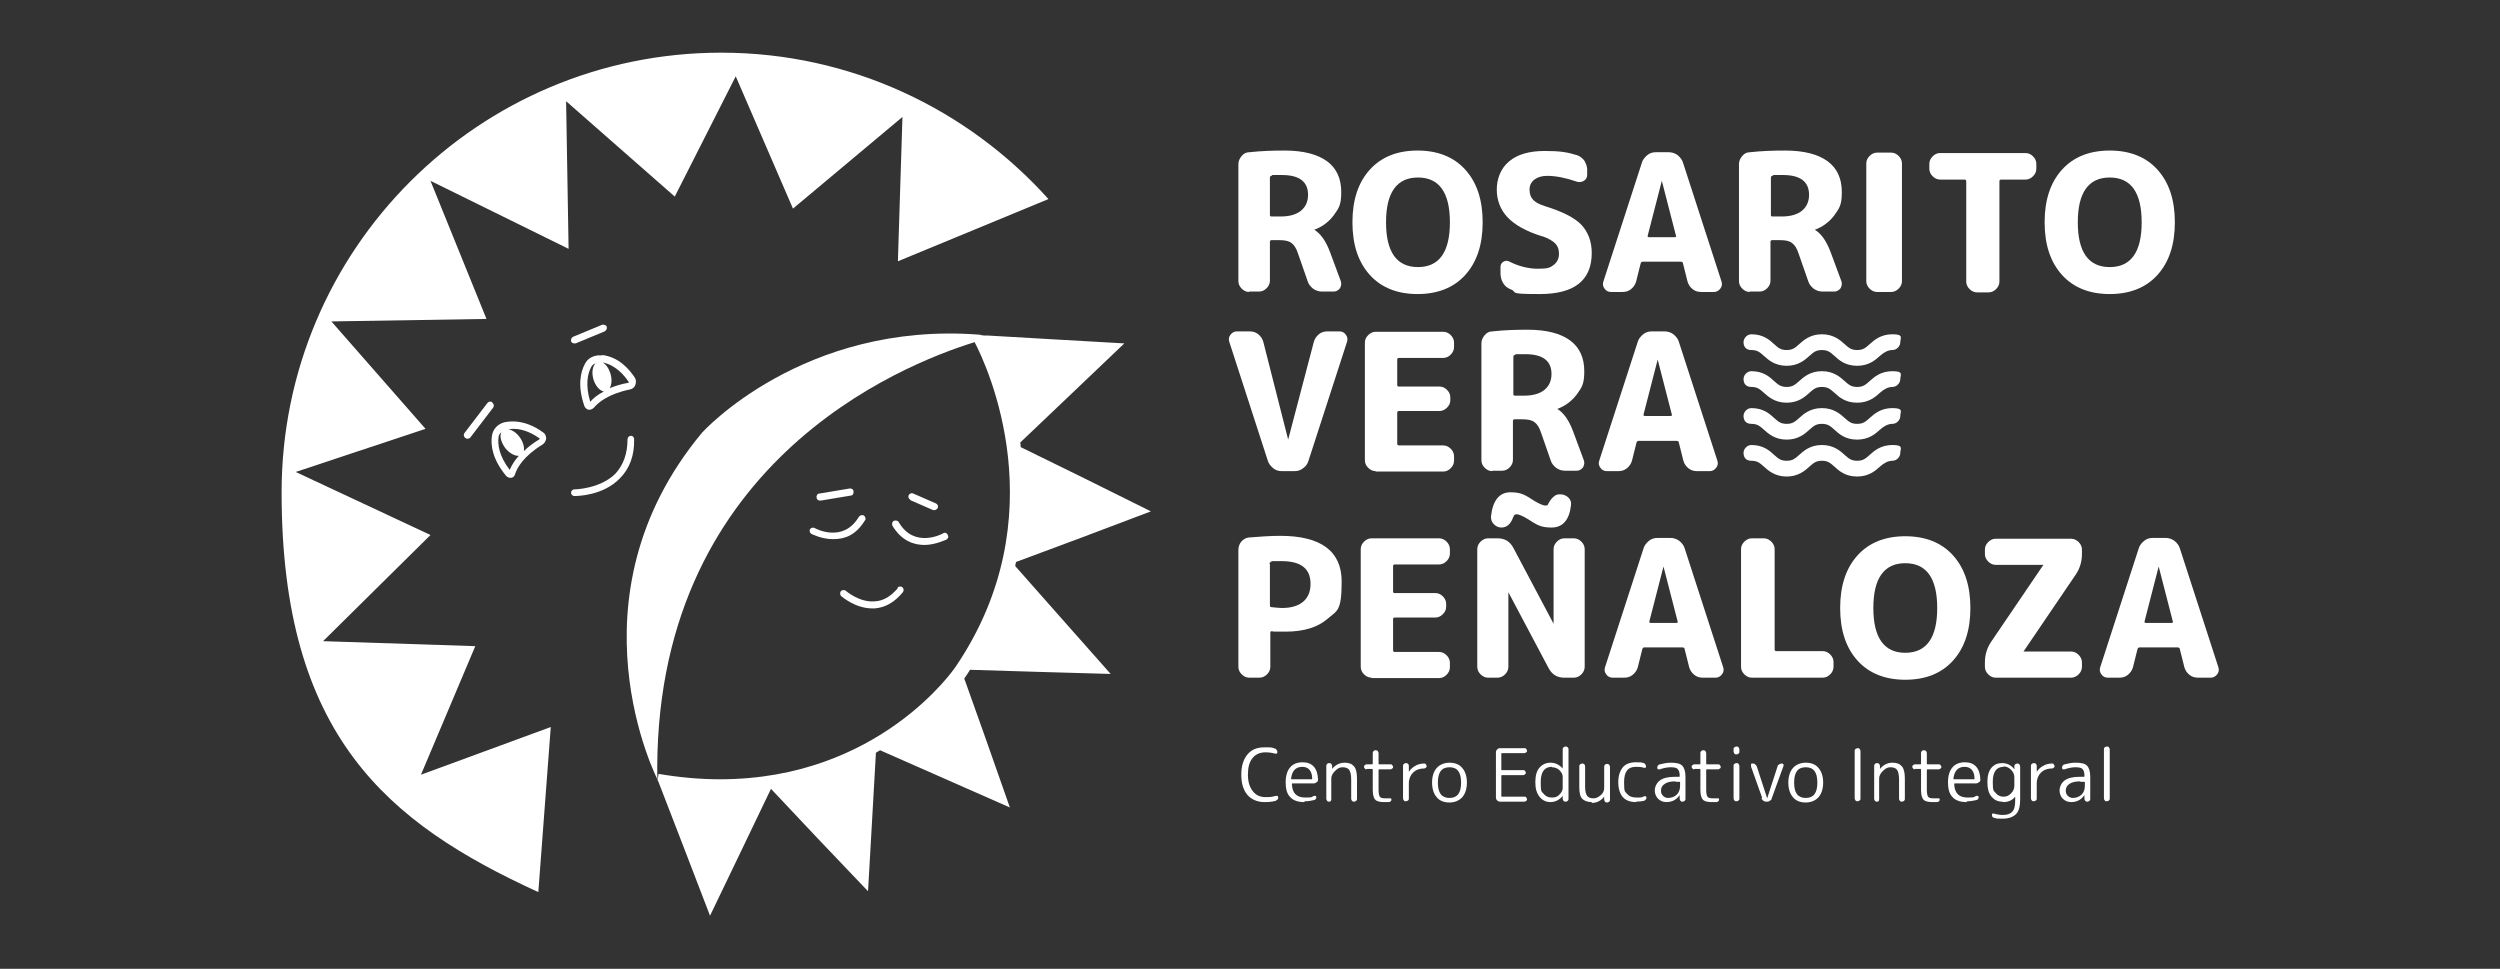
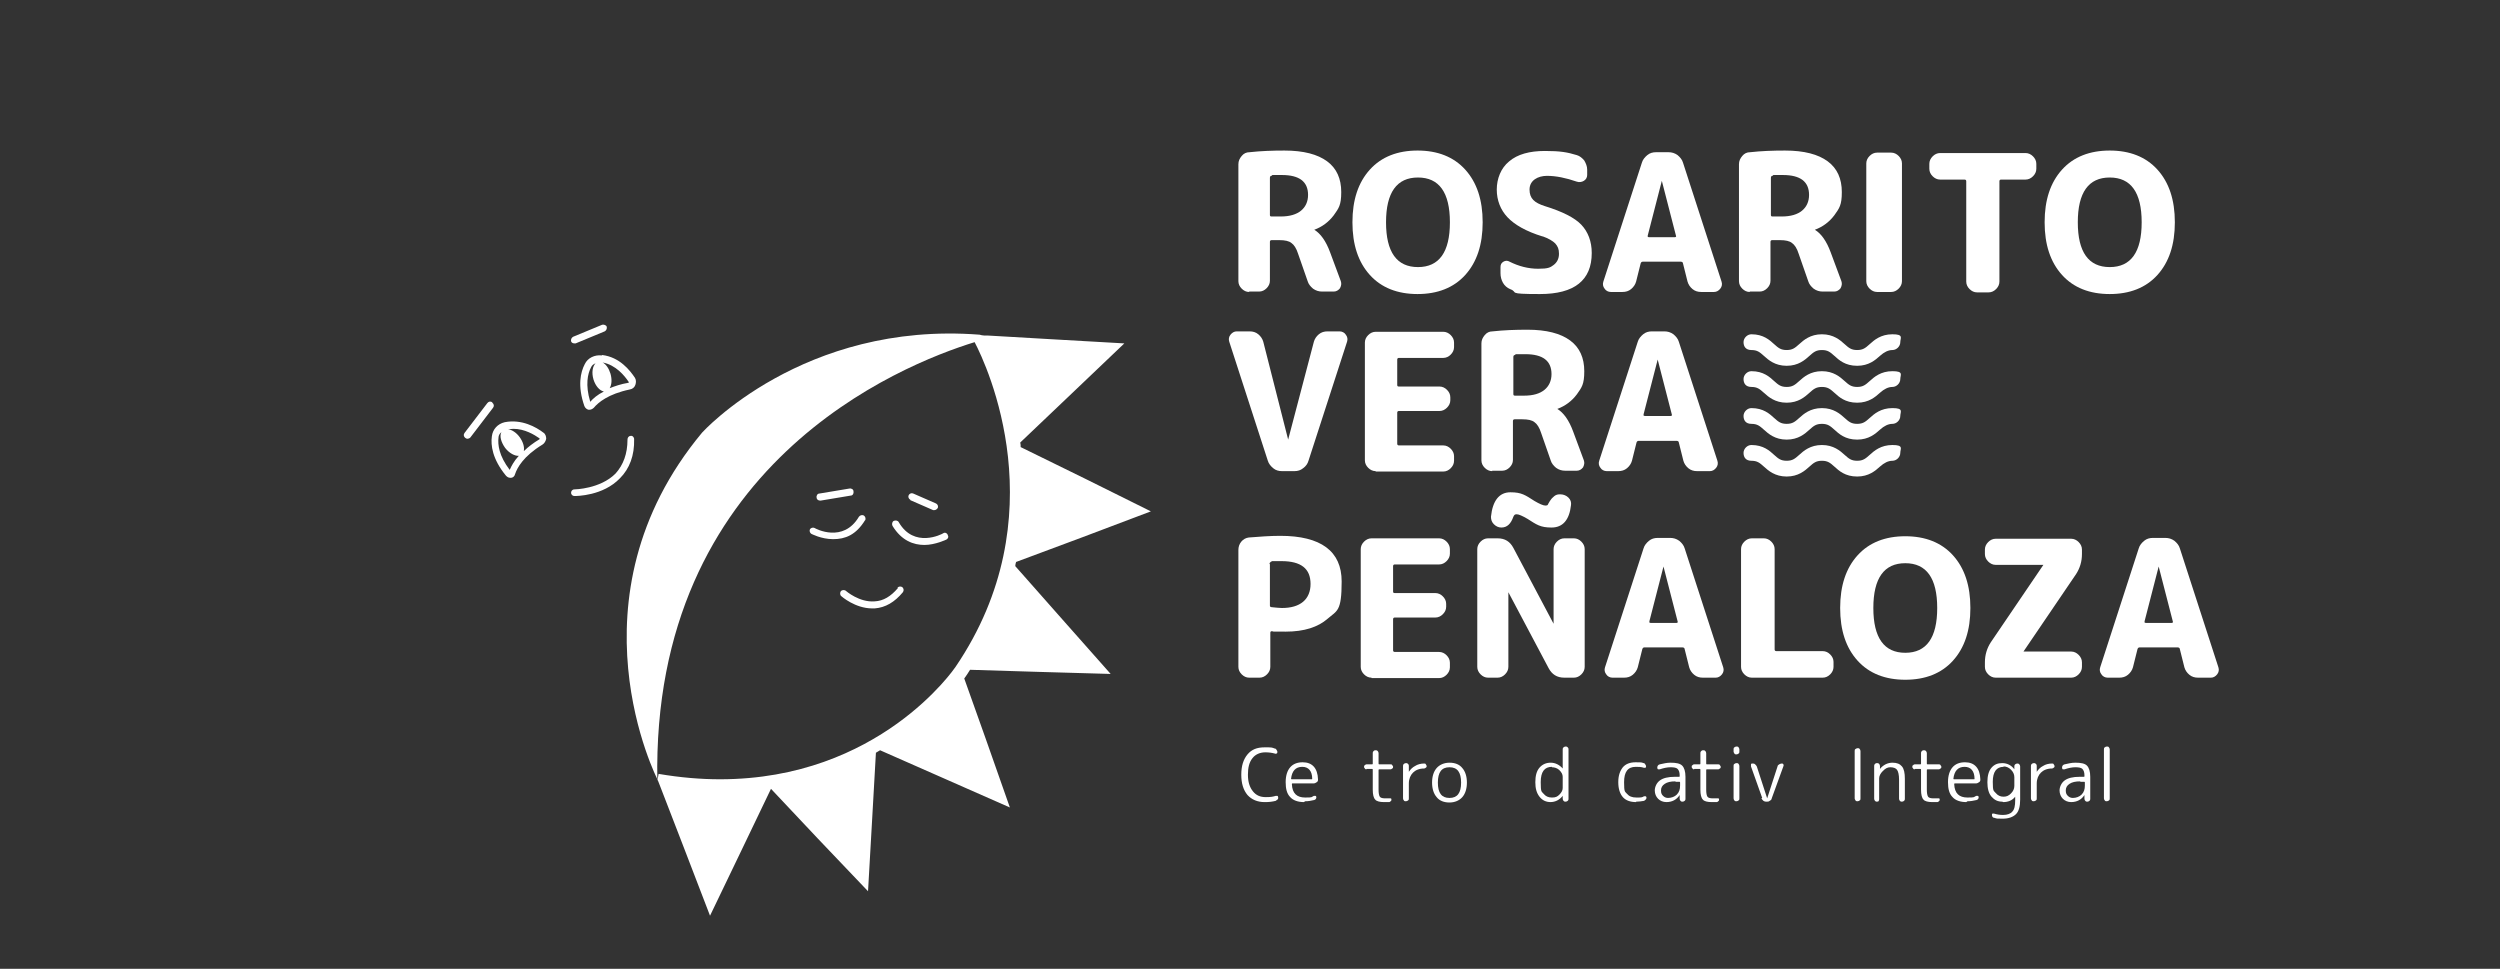
<svg xmlns="http://www.w3.org/2000/svg" id="Capa_1" version="1.1" viewBox="0 0 602.8 233.6">
  <rect x="0" y="0" width="602.8" height="233.6" fill="#333333" stroke="none" />
  <defs>
    <style>
      .st0 {
        fill: #fff;
      }
    </style>
  </defs>
  <g>
-     <path class="st0" d="M136.5,24.4l26.2,23,14.7-29,13.8,31.9,26.4-22.1-1.1,34.8,36.3-15c-19.4-21.6-47.6-35.3-78.9-35.3-58.5,0-106,47.4-106,106s25.4,79.7,61.9,96.4l3-39.8-31.3,11.5,13.1-31-36.7-1.2,25.9-25.6-32.5-15.2,31.3-10.4-22.7-25.9,37.4-.6-13.5-33.3,33.3,16.4-.6-35.6Z" />
    <path class="st0" d="M244.8,136.5c0-.3.1-.7.2-1l16.1-6,16.4-6.2-15.7-7.8-15.7-7.7c0-.4,0-.7-.1-1.1l12.4-11.8,12.7-12.1-17.5-1-15.5-.9h-.8c-.4,0-.7-.1-1.1-.2-42.6-3.3-66.9,23.6-66.9,23.6-33.3,40-10.7,83.8-10.7,83.8l.7,1.8,5.6,14.5,6.3,16.4,7.6-15.8,7.1-14.8,11.3,12,12.1,12.7,1-17.5.9-15.9c.3-.2.7-.4,1-.6l15.2,6.7,16.1,7.1-5.8-16.5-5.2-14.6c.4-.6.7-1,.7-1,.2-.4.5-.7.7-1.1l16.4.5,17.5.5-11.6-13.1-11.4-12.9ZM230.4,160.8c-.2.3-18.4,27.1-56.8,27.1-4.6,0-9.5-.4-14.8-1.3l-.3,1.7c-1.5-76.2,58.7-100.3,76.5-105.8,3,5.7,20,42.1-4.6,78.3Z" />
    <g>
      <path class="st0" d="M197.8,120.7s0,0,.1,0l7.2-1.2c.5,0,.8-.5.7-1,0-.5-.5-.8-1-.7l-7.2,1.2c-.5,0-.8.5-.7,1,0,.4.4.7.8.7Z" />
      <path class="st0" d="M219.5,120.6l5.5,2.4c.1,0,.2,0,.3,0,.3,0,.6-.2.8-.5.2-.4,0-.9-.4-1.1l-5.5-2.4c-.4-.2-.9,0-1.1.4-.2.4,0,.9.4,1.1Z" />
      <path class="st0" d="M208.6,125.5c.2-.4.1-.9-.3-1.2-.4-.2-.9-.1-1.2.3-3.8,6.4-10.4,2.9-10.7,2.7-.4-.2-.9,0-1.1.3-.2.4,0,.9.3,1.1,0,0,2.4,1.3,5.3,1.3s5.5-1,7.7-4.6Z" />
      <path class="st0" d="M228.5,128.9c-.2-.4-.7-.6-1.1-.3-.3.2-7,3.7-10.7-2.7-.2-.4-.8-.5-1.2-.3-.4.2-.5.8-.3,1.2,2.2,3.6,5.1,4.6,7.7,4.6s5.3-1.3,5.3-1.3c.4-.2.6-.7.3-1.1Z" />
      <path class="st0" d="M216.5,141.8c-1.7,2-3.5,3.1-5.6,3.2-3.7.3-6.9-2.5-6.9-2.5-.3-.3-.9-.3-1.2,0-.3.3-.3.9,0,1.2.1.1,3.4,3,7.5,3s.4,0,.6,0c2.6-.2,4.8-1.5,6.8-3.9.3-.4.2-.9-.1-1.2-.4-.3-.9-.2-1.2.1Z" />
    </g>
    <g>
      <path class="st0" d="M152.1,105.1c-.5,0-.8.4-.8.9,0,3.4-1,6.1-2.9,8.2-3.7,3.7-9.8,3.8-9.9,3.8h0c-.5,0-.8.4-.8.8,0,.5.4.8.8.8h0c.5,0,6.9,0,11-4.3,2.3-2.3,3.5-5.5,3.4-9.4,0-.5-.4-.9-.9-.8Z" />
      <path class="st0" d="M118.7,97c-.4-.3-.9-.2-1.2.2l-5.5,7.2c-.3.4-.2.9.2,1.2.2.1.3.2.5.2s.5-.1.7-.3l5.5-7.2c.3-.4.2-.9-.2-1.2Z" />
      <path class="st0" d="M138.5,82.8c.1,0,.2,0,.3,0l7-2.9c.4-.2.6-.7.5-1.1s-.7-.6-1.1-.5l-7,2.9c-.4.2-.6.7-.5,1.1.1.3.4.5.8.5Z" />
      <path class="st0" d="M145.1,85.7c-1.7-.2-3.4.6-4.1,2.1-1,1.9-1.8,5.2-.1,10.1.2.5.6.8,1,.9,0,0,.2,0,.2,0,.4,0,.8-.2,1.1-.5,1-1.2,3.4-3.3,8.7-4.4.6-.1,1.1-.5,1.3-1.1.2-.6.2-1.2-.1-1.7-1.2-1.8-3.7-5-7.9-5.5ZM142.3,96.8c-1.2-4-.6-6.7.2-8.2.2-.5.6-.8,1.1-1-.7.7-1,2.2-.5,3.9.5,1.6,1.5,2.7,2.5,2.9-1.6.8-2.6,1.7-3.3,2.5ZM151.5,92.3c-1.8.3-3.2.8-4.5,1.3.5-.8.6-2.1.2-3.5-.4-1.3-1.1-2.3-1.9-2.7,3.2.6,5.3,3.2,6.3,4.7v.2Z" />
      <path class="st0" d="M131,104.3c-1.7-1.3-5.2-3.3-9.3-2.5-1.7.4-2.9,1.7-3.1,3.4-.3,2.1.1,5.5,3.4,9.5.3.3.6.5,1,.5s.2,0,.2,0c.5,0,.9-.4,1-.9h0c.5-1.5,2-4.3,6.6-7.1.5-.3.8-.9.9-1.4,0-.6-.2-1.2-.7-1.5ZM122.9,113.3c-2.6-3.4-2.9-6.1-2.7-7.8,0-.5.3-1,.7-1.3-.5.9-.1,2.4.9,3.8,1,1.3,2.4,2,3.3,1.9-1.2,1.3-1.8,2.5-2.2,3.4ZM126.3,108.7c.2-.9-.2-2.2-1-3.3-.8-1.1-1.9-1.8-2.8-1.9.4,0,.9-.1,1.3-.1,2.7,0,5,1.4,6.3,2.3v.2c-1.5.9-2.8,1.9-3.7,2.8Z" />
    </g>
  </g>
  <g>
    <g>
      <g>
        <path class="st0" d="M447.8,88.2c-2.9,0-4.4-1.4-5.5-2.4-1-.9-1.6-1.4-3-1.4s-2,.5-3,1.4c-1.1,1-2.7,2.4-5.5,2.4s-4.4-1.4-5.5-2.4c-1-.9-1.6-1.4-3-1.4s-1.9-.9-1.9-1.9.9-1.9,1.9-1.9c2.9,0,4.4,1.4,5.5,2.4,1,.9,1.6,1.4,3,1.4s2-.5,3-1.4c1.1-1,2.7-2.4,5.5-2.4s4.4,1.4,5.5,2.4c1,.9,1.6,1.4,3,1.4s2-.5,3-1.4c1.1-1,2.7-2.4,5.5-2.4s1.9.9,1.9,1.9-.9,1.9-1.9,1.9-2,.5-3,1.4c-1.1,1-2.7,2.4-5.5,2.4Z" />
        <path class="st0" d="M447.8,97.1c-2.9,0-4.4-1.4-5.5-2.4-1-.9-1.6-1.4-3-1.4s-2,.5-3,1.4c-1.1,1-2.7,2.4-5.5,2.4s-4.4-1.4-5.5-2.4c-1-.9-1.6-1.4-3-1.4s-1.9-.9-1.9-1.9.9-1.9,1.9-1.9c2.9,0,4.4,1.4,5.5,2.4,1,.9,1.6,1.4,3,1.4s2-.5,3-1.4c1.1-1,2.7-2.4,5.5-2.4s4.4,1.4,5.5,2.4c1,.9,1.6,1.4,3,1.4s2-.5,3-1.4c1.1-1,2.7-2.4,5.5-2.4s1.9.9,1.9,1.9-.9,1.9-1.9,1.9-2,.5-3,1.4c-1.1,1-2.7,2.4-5.5,2.4Z" />
        <path class="st0" d="M447.8,106c-2.9,0-4.4-1.4-5.5-2.4-1-.9-1.6-1.4-3-1.4s-2,.5-3,1.4c-1.1,1-2.7,2.4-5.5,2.4s-4.4-1.4-5.5-2.4c-1-.9-1.6-1.4-3-1.4s-1.9-.9-1.9-1.9.9-1.9,1.9-1.9c2.9,0,4.4,1.4,5.5,2.4,1,.9,1.6,1.4,3,1.4s2-.5,3-1.4c1.1-1,2.7-2.4,5.5-2.4s4.4,1.4,5.5,2.4c1,.9,1.6,1.4,3,1.4s2-.5,3-1.4c1.1-1,2.7-2.4,5.5-2.4s1.9.9,1.9,1.9-.9,1.9-1.9,1.9-2,.5-3,1.4c-1.1,1-2.7,2.4-5.5,2.4Z" />
        <path class="st0" d="M447.8,114.9c-2.9,0-4.4-1.4-5.5-2.4-1-.9-1.6-1.4-3-1.4s-2,.5-3,1.4c-1.1,1-2.7,2.4-5.5,2.4s-4.4-1.4-5.5-2.4c-1-.9-1.6-1.4-3-1.4s-1.9-.9-1.9-1.9.9-1.9,1.9-1.9c2.9,0,4.4,1.4,5.5,2.4,1,.9,1.6,1.4,3,1.4s2-.5,3-1.4c1.1-1,2.7-2.4,5.5-2.4s4.4,1.4,5.5,2.4c1,.9,1.6,1.4,3,1.4s2-.5,3-1.4c1.1-1,2.7-2.4,5.5-2.4s1.9.9,1.9,1.9-.9,1.9-1.9,1.9-2,.5-3,1.4c-1.1,1-2.7,2.4-5.5,2.4Z" />
      </g>
      <g>
        <path class="st0" d="M301.2,70.4c-.7,0-1.3-.3-1.8-.8-.5-.5-.8-1.1-.8-1.8v-28.2c0-.8.3-1.4.8-2,.5-.6,1.1-.9,1.9-.9,2.7-.3,5.5-.4,8.4-.4,4.6,0,8,.9,10.3,2.6,2.3,1.7,3.4,4.2,3.4,7.4s-.6,3.9-1.8,5.6c-1.2,1.6-2.8,2.8-4.7,3.5,0,0,0,0,0,0,0,0,0,0,0,0,1.5.9,2.8,2.7,3.8,5.4l2.6,7c.2.6.1,1.1-.2,1.7-.4.5-.9.8-1.5.8h-2.8c-.8,0-1.5-.2-2.2-.7-.6-.5-1.1-1.1-1.3-1.8l-2.3-6.6c-.4-1.3-1-2.2-1.6-2.6-.6-.5-1.6-.7-2.9-.7h-1.9c-.2,0-.4.1-.4.4v9.4c0,.7-.3,1.3-.8,1.8s-1.1.8-1.8.8h-2.4ZM306.2,42.9v8.9c0,.3.1.4.4.4h2.2c2.2,0,3.8-.5,4.9-1.4,1.1-.9,1.7-2.2,1.7-3.8,0-3.2-2.1-4.8-6.3-4.8s-1.8,0-2.5.2c-.3,0-.4.2-.4.5Z" />
        <path class="st0" d="M353.3,66.3c-2.8,3.1-6.7,4.6-11.5,4.6s-8.7-1.5-11.5-4.6c-2.8-3.1-4.2-7.3-4.2-12.7s1.4-9.6,4.2-12.7c2.8-3.1,6.7-4.6,11.5-4.6s8.7,1.5,11.5,4.6c2.8,3.1,4.2,7.3,4.2,12.7s-1.4,9.6-4.2,12.7ZM349.6,53.6c0-7.2-2.6-10.8-7.7-10.8s-7.7,3.6-7.7,10.8,2.6,10.8,7.7,10.8,7.7-3.6,7.7-10.8Z" />
        <path class="st0" d="M371.9,57c-3.9-1.2-6.7-2.8-8.4-4.6-1.7-1.8-2.6-4.1-2.6-6.7s1-5.2,3-6.8c2-1.7,4.9-2.5,8.6-2.5s5.4.3,7.7,1c.7.2,1.3.7,1.8,1.3.4.7.7,1.4.7,2.2v1.3c0,.6-.3,1.1-.8,1.4-.5.3-1.1.4-1.7.2-2.6-.9-5-1.4-7.2-1.4s-4.2,1.1-4.2,3.3,1.2,3.2,3.7,4c4.2,1.3,7.2,2.8,8.8,4.5,1.6,1.7,2.5,4,2.5,6.8,0,6.6-4.2,9.9-12.5,9.9s-5-.4-7.2-1.2c-.7-.3-1.3-.8-1.7-1.5s-.6-1.5-.6-2.3v-1.5c0-.6.2-1,.7-1.3.5-.3,1-.3,1.5,0,2.2,1.1,4.5,1.7,6.9,1.7s2.9-.3,3.7-.9c.8-.6,1.3-1.5,1.3-2.7s-.3-1.8-.9-2.5c-.6-.6-1.6-1.2-3-1.7Z" />
        <path class="st0" d="M388.4,70.4c-.6,0-1.2-.3-1.5-.8-.4-.5-.5-1.1-.3-1.7l9.3-28.7c.2-.7.7-1.3,1.3-1.8.6-.5,1.3-.7,2.1-.7h3c.8,0,1.5.2,2.2.7.6.5,1.1,1.1,1.3,1.8l9.3,28.7c.2.6.1,1.2-.3,1.7-.4.5-.9.8-1.5.8h-3.1c-.8,0-1.5-.2-2.1-.7-.6-.5-1-1.1-1.2-1.8l-1.1-4.4c0-.2-.2-.4-.5-.4h-9.2c-.2,0-.4.1-.5.4l-1.1,4.4c-.2.7-.6,1.3-1.2,1.8-.6.5-1.3.7-2.1.7h-2.9ZM400.7,43.6l-3.4,13.2c0,0,0,.2,0,.3,0,0,.2.1.3.1h6.2c0,0,.2,0,.3-.1s0-.2,0-.3l-3.4-13.2s0,0,0,0,0,0,0,0Z" />
        <path class="st0" d="M421.9,70.4c-.7,0-1.3-.3-1.8-.8-.5-.5-.8-1.1-.8-1.8v-28.2c0-.8.3-1.4.8-2,.5-.6,1.1-.9,1.9-.9,2.7-.3,5.5-.4,8.4-.4,4.6,0,8,.9,10.3,2.6,2.3,1.7,3.4,4.2,3.4,7.4s-.6,3.9-1.8,5.6c-1.2,1.6-2.8,2.8-4.7,3.5,0,0,0,0,0,0,0,0,0,0,0,0,1.5.9,2.8,2.7,3.8,5.4l2.6,7c.2.6.1,1.1-.2,1.7-.4.5-.9.8-1.5.8h-2.8c-.8,0-1.5-.2-2.2-.7-.6-.5-1.1-1.1-1.3-1.8l-2.3-6.6c-.4-1.3-1-2.2-1.6-2.6-.6-.5-1.6-.7-2.9-.7h-1.9c-.2,0-.4.1-.4.4v9.4c0,.7-.3,1.3-.8,1.8s-1.1.8-1.8.8h-2.4ZM427,42.9v8.9c0,.3.1.4.4.4h2.2c2.2,0,3.8-.5,4.9-1.4,1.1-.9,1.7-2.2,1.7-3.8,0-3.2-2.1-4.8-6.3-4.8s-1.8,0-2.5.2c-.3,0-.4.2-.4.5Z" />
        <path class="st0" d="M452.6,70.4c-.7,0-1.3-.3-1.8-.8-.5-.5-.8-1.1-.8-1.8v-28.4c0-.7.3-1.3.8-1.8.5-.5,1.1-.8,1.8-.8h3.4c.7,0,1.3.3,1.8.8.5.5.8,1.1.8,1.8v28.4c0,.7-.3,1.3-.8,1.8-.5.5-1.1.8-1.8.8h-3.4Z" />
        <path class="st0" d="M467.8,43.3c-.7,0-1.3-.3-1.8-.8-.5-.5-.8-1.1-.8-1.8v-1.2c0-.7.3-1.3.8-1.8s1.1-.8,1.8-.8h20.6c.7,0,1.3.3,1.8.8.5.5.8,1.1.8,1.8v1.2c0,.7-.3,1.3-.8,1.8s-1.1.8-1.8.8h-5.9c-.2,0-.4.1-.4.4v24.2c0,.7-.3,1.3-.8,1.8s-1.1.8-1.8.8h-2.8c-.7,0-1.3-.3-1.8-.8-.5-.5-.8-1.1-.8-1.8v-24.2c0-.2-.1-.4-.4-.4h-5.9Z" />
        <path class="st0" d="M520.2,66.3c-2.8,3.1-6.7,4.6-11.5,4.6s-8.7-1.5-11.5-4.6c-2.8-3.1-4.2-7.3-4.2-12.7s1.4-9.6,4.2-12.7c2.8-3.1,6.7-4.6,11.5-4.6s8.7,1.5,11.5,4.6c2.8,3.1,4.2,7.3,4.2,12.7s-1.4,9.6-4.2,12.7ZM516.4,53.6c0-7.2-2.6-10.8-7.7-10.8s-7.7,3.6-7.7,10.8,2.6,10.8,7.7,10.8,7.7-3.6,7.7-10.8Z" />
        <path class="st0" d="M305.7,111.1l-9.3-28.7c-.2-.6-.1-1.2.3-1.7.4-.5.9-.8,1.5-.8h3.1c.8,0,1.5.2,2.1.7.6.5,1,1.1,1.2,1.8l6,23.6s0,0,0,0,0,0,0,0l6.2-23.6c.2-.7.6-1.3,1.2-1.8.6-.5,1.3-.7,2.1-.7h2.9c.6,0,1.2.3,1.5.8.4.5.5,1.1.3,1.7l-9.3,28.7c-.2.7-.6,1.3-1.3,1.8-.6.5-1.3.7-2.1.7h-3c-.8,0-1.5-.2-2.1-.7-.6-.5-1.1-1.1-1.3-1.8Z" />
        <path class="st0" d="M331.7,113.6c-.7,0-1.3-.3-1.8-.8-.5-.5-.8-1.1-.8-1.8v-28.4c0-.7.3-1.3.8-1.8.5-.5,1.1-.8,1.8-.8h16.3c.7,0,1.3.3,1.8.8.5.5.8,1.1.8,1.8v1.1c0,.7-.3,1.3-.8,1.8-.5.5-1.1.8-1.8.8h-10.7c-.2,0-.4.1-.4.4v6.1c0,.3.1.4.4.4h9.8c.7,0,1.3.3,1.8.8.5.5.8,1.1.8,1.8v.7c0,.7-.3,1.3-.8,1.8-.5.5-1.1.8-1.8.8h-9.8c-.2,0-.4.1-.4.4v7.5c0,.2.1.4.4.4h10.7c.7,0,1.3.3,1.8.8.5.5.8,1.1.8,1.8v1.1c0,.7-.3,1.3-.8,1.8-.5.5-1.1.8-1.8.8h-16.3Z" />
        <path class="st0" d="M359.8,113.6c-.7,0-1.3-.3-1.8-.8-.5-.5-.8-1.1-.8-1.8v-28.2c0-.8.3-1.4.8-2,.5-.6,1.1-.9,1.9-.9,2.7-.3,5.5-.4,8.4-.4,4.6,0,8,.9,10.3,2.6,2.3,1.7,3.4,4.2,3.4,7.4s-.6,3.9-1.8,5.6c-1.2,1.6-2.8,2.8-4.7,3.5,0,0,0,0,0,0,0,0,0,0,0,0,1.5.9,2.8,2.7,3.8,5.4l2.6,7c.2.6.1,1.1-.2,1.7-.4.5-.9.8-1.5.8h-2.8c-.8,0-1.5-.2-2.2-.7-.6-.5-1.1-1.1-1.3-1.8l-2.3-6.6c-.4-1.3-1-2.2-1.6-2.6-.6-.5-1.6-.7-2.9-.7h-1.9c-.2,0-.4.1-.4.4v9.4c0,.7-.3,1.3-.8,1.8s-1.1.8-1.8.8h-2.4ZM364.9,86.1v8.9c0,.3.1.4.4.4h2.2c2.2,0,3.8-.5,4.9-1.4,1.1-.9,1.7-2.2,1.7-3.8,0-3.2-2.1-4.8-6.3-4.8s-1.8,0-2.5.2c-.3,0-.4.2-.4.5Z" />
        <path class="st0" d="M387.4,113.6c-.6,0-1.2-.3-1.5-.8-.4-.5-.5-1.1-.3-1.7l9.3-28.7c.2-.7.7-1.3,1.3-1.8.6-.5,1.3-.7,2.1-.7h3c.8,0,1.5.2,2.2.7.6.5,1.1,1.1,1.3,1.8l9.3,28.7c.2.6.1,1.2-.3,1.7-.4.5-.9.8-1.5.8h-3.1c-.8,0-1.5-.2-2.1-.7-.6-.5-1-1.1-1.2-1.8l-1.1-4.4c0-.2-.2-.4-.5-.4h-9.2c-.2,0-.4.1-.5.4l-1.1,4.4c-.2.7-.6,1.3-1.2,1.8-.6.5-1.3.7-2.1.7h-2.9ZM399.7,86.7l-3.4,13.2c0,0,0,.2,0,.3,0,0,.2.1.3.1h6.2c0,0,.2,0,.3-.1s0-.2,0-.3l-3.4-13.2s0,0,0,0,0,0,0,0Z" />
        <path class="st0" d="M301.2,163.4c-.7,0-1.3-.3-1.8-.8-.5-.5-.8-1.1-.8-1.8v-28.2c0-.7.2-1.4.7-2,.5-.6,1.1-.9,1.8-1,2.6-.2,5.1-.4,7.6-.4,9.8,0,14.8,3.7,14.8,11s-1.1,7-3.4,9c-2.3,2-5.6,3.1-10.1,3.1s-2.3,0-3.3-.1c-.3,0-.4.1-.4.4v8.2c0,.7-.3,1.3-.8,1.8s-1.1.8-1.8.8h-2.4ZM306.2,136v10c0,.2.1.4.4.4,1,.1,1.9.2,2.5.2,2.2,0,3.9-.5,5.1-1.5,1.2-1,1.8-2.5,1.8-4.3,0-3.7-2.3-5.5-7-5.5s-1.6,0-2.5.2c-.2,0-.4.2-.4.5Z" />
        <path class="st0" d="M330.7,163.4c-.7,0-1.3-.3-1.8-.8-.5-.5-.8-1.1-.8-1.8v-28.4c0-.7.3-1.3.8-1.8.5-.5,1.1-.8,1.8-.8h16.3c.7,0,1.3.3,1.8.8.5.5.8,1.1.8,1.8v1.1c0,.7-.3,1.3-.8,1.8-.5.5-1.1.8-1.8.8h-10.7c-.2,0-.4.1-.4.4v6.1c0,.3.1.4.4.4h9.8c.7,0,1.3.3,1.8.8.5.5.8,1.1.8,1.8v.7c0,.7-.3,1.3-.8,1.8-.5.5-1.1.8-1.8.8h-9.8c-.2,0-.4.1-.4.4v7.5c0,.2.1.4.4.4h10.7c.7,0,1.3.3,1.8.8.5.5.8,1.1.8,1.8v1.1c0,.7-.3,1.3-.8,1.8-.5.5-1.1.8-1.8.8h-16.3Z" />
        <path class="st0" d="M358.8,163.4c-.7,0-1.3-.3-1.8-.8-.5-.5-.8-1.1-.8-1.8v-28.4c0-.7.3-1.3.8-1.8.5-.5,1.1-.8,1.8-.8h2.3c1.8,0,3,.8,3.8,2.3l9.7,18.3s0,0,0,0,0,0,0,0v-18c0-.7.3-1.3.8-1.8.5-.5,1.1-.8,1.8-.8h2.3c.7,0,1.3.3,1.8.8.5.5.8,1.1.8,1.8v28.4c0,.7-.3,1.3-.8,1.8s-1.1.8-1.8.8h-2.3c-1.8,0-3-.8-3.8-2.3l-9.7-18.3s0,0,0,0,0,0,0,0v18c0,.7-.3,1.3-.8,1.8s-1.1.8-1.8.8h-2.3ZM376,119.2h.3c.7,0,1.4.3,1.9.8.5.5.7,1.1.6,1.8-.4,3.6-2,5.4-4.7,5.4s-3.6-.7-5.8-2.1c-1.2-.7-2.1-1.1-2.6-1.1s-.6.2-.8.6c-.6,1.7-1.5,2.6-2.9,2.6h0c-.7,0-1.3-.3-1.8-.8-.5-.5-.7-1.1-.7-1.8.4-3.9,2-5.9,4.7-5.9s3.6.7,5.8,2.1c1.2.7,2.1,1.1,2.6,1.1s.6-.1.7-.4c.3-.5.5-.9.7-1.1.2-.3.5-.5.8-.8.4-.3.8-.4,1.2-.4Z" />
        <path class="st0" d="M388.8,163.4c-.6,0-1.2-.3-1.5-.8-.4-.5-.5-1.1-.3-1.7l9.3-28.7c.2-.7.7-1.3,1.3-1.8.6-.5,1.3-.7,2.1-.7h3c.8,0,1.5.2,2.2.7.6.5,1.1,1.1,1.3,1.8l9.3,28.7c.2.6.1,1.2-.3,1.7-.4.5-.9.8-1.5.8h-3.1c-.8,0-1.5-.2-2.1-.7-.6-.5-1-1.1-1.2-1.8l-1.1-4.4c0-.2-.2-.4-.5-.4h-9.2c-.2,0-.4.1-.5.4l-1.1,4.4c-.2.7-.6,1.3-1.2,1.8-.6.5-1.3.7-2.1.7h-2.9ZM401.1,136.6l-3.4,13.2c0,0,0,.2,0,.3,0,0,.2.1.3.1h6.2c0,0,.2,0,.3-.1s0-.2,0-.3l-3.4-13.2s0,0,0,0,0,0,0,0Z" />
        <path class="st0" d="M422.4,163.4c-.7,0-1.3-.3-1.8-.8-.5-.5-.8-1.1-.8-1.8v-28.4c0-.7.3-1.3.8-1.8.5-.5,1.1-.8,1.8-.8h2.9c.7,0,1.3.3,1.8.8.5.5.8,1.1.8,1.8v24.2c0,.2.1.4.4.4h11.2c.7,0,1.3.3,1.8.8.5.5.8,1.1.8,1.8v1.2c0,.7-.3,1.3-.8,1.8-.5.5-1.1.8-1.8.8h-17.1Z" />
        <path class="st0" d="M470.9,159.3c-2.8,3.1-6.7,4.6-11.5,4.6s-8.7-1.5-11.5-4.6c-2.8-3.1-4.2-7.3-4.2-12.7s1.4-9.6,4.2-12.7c2.8-3.1,6.7-4.6,11.5-4.6s8.7,1.5,11.5,4.6c2.8,3.1,4.2,7.3,4.2,12.7s-1.4,9.6-4.2,12.7ZM467.1,146.6c0-7.2-2.6-10.8-7.7-10.8s-7.7,3.6-7.7,10.8,2.6,10.8,7.7,10.8,7.7-3.6,7.7-10.8Z" />
        <path class="st0" d="M481.2,163.4c-.7,0-1.3-.3-1.8-.8-.5-.5-.8-1.1-.8-1.8v-1.1c0-1.8.5-3.4,1.4-4.8l12.7-18.7h0s0,0,0,0c0,0,0,0,0,0h-11.5c-.7,0-1.3-.3-1.8-.8-.5-.5-.8-1.1-.8-1.8v-1.1c0-.7.3-1.3.8-1.8.5-.5,1.1-.8,1.8-.8h18.2c.7,0,1.3.3,1.8.8.5.5.8,1.1.8,1.8v1.1c0,1.8-.5,3.4-1.4,4.8l-12.7,18.7h0s0,0,0,0c0,0,0,0,0,0h11.5c.7,0,1.3.3,1.8.8.5.5.8,1.1.8,1.8v1.1c0,.7-.3,1.3-.8,1.8-.5.5-1.1.8-1.8.8h-18.2Z" />
        <path class="st0" d="M508.2,163.4c-.6,0-1.2-.3-1.5-.8-.4-.5-.5-1.1-.3-1.7l9.3-28.7c.2-.7.7-1.3,1.3-1.8.6-.5,1.3-.7,2.1-.7h3c.8,0,1.5.2,2.2.7.6.5,1.1,1.1,1.3,1.8l9.3,28.7c.2.6.1,1.2-.3,1.7-.4.5-.9.8-1.5.8h-3.1c-.8,0-1.5-.2-2.1-.7-.6-.5-1-1.1-1.2-1.8l-1.1-4.4c0-.2-.2-.4-.5-.4h-9.2c-.2,0-.4.1-.5.4l-1.1,4.4c-.2.7-.6,1.3-1.2,1.8-.6.5-1.3.7-2.1.7h-2.9ZM520.5,136.6l-3.4,13.2c0,0,0,.2,0,.3,0,0,.2.1.3.1h6.2c0,0,.2,0,.3-.1s0-.2,0-.3l-3.4-13.2s0,0,0,0,0,0,0,0Z" />
      </g>
    </g>
    <g>
      <path class="st0" d="M304.9,193.4c-1.7,0-3.1-.6-4.1-1.7-1-1.2-1.5-2.8-1.5-4.9s.5-3.7,1.5-4.9,2.3-1.7,4.1-1.7,1.7,0,2.5.3c.2,0,.3.1.4.3.1.2.2.3.2.5s0,.3-.2.4c-.1,0-.3.1-.4,0-.7-.2-1.5-.3-2.3-.3-1.3,0-2.4.5-3.1,1.4-.8,1-1.1,2.3-1.1,4s.4,3,1.2,4c.8,1,1.8,1.4,3.1,1.4s1.7-.1,2.4-.3c.2,0,.3,0,.4,0,.1,0,.2.2.2.4s0,.4-.2.5c-.1.1-.3.2-.4.3-.8.2-1.6.3-2.5.3Z" />
      <path class="st0" d="M314.4,193.4c-1.4,0-2.6-.4-3.3-1.2-.8-.8-1.1-2-1.1-3.6s.4-2.8,1.1-3.6c.7-.8,1.7-1.2,3-1.2,2.3,0,3.6,1.4,3.7,4.1,0,.3,0,.5-.3.7s-.5.3-.7.3h-5.2c0,0-.1,0-.1.2.1,2.2,1.2,3.2,3.2,3.2s1.4-.1,2.1-.4c.1,0,.3,0,.4,0,.1,0,.2.2.2.3,0,.4-.2.6-.5.7-.8.2-1.5.3-2.2.3ZM314,184.9c-1.6,0-2.5,1-2.7,2.9,0,0,0,.1.2.1h4.8c0,0,.1,0,.1-.1,0-1.9-.9-2.9-2.4-2.9Z" />
-       <path class="st0" d="M321,193.1c-.1.1-.3.2-.5.2s-.3,0-.5-.2c-.1-.1-.2-.3-.2-.5v-7.9c0-.2,0-.3.2-.5s.3-.2.5-.2.3,0,.5.2c.1.1.2.3.2.5v.7s0,0,0,0,0,0,0,0c.8-1,1.9-1.5,3-1.5s1.8.3,2.3.9.7,1.6.7,3v4.8c0,.2,0,.3-.2.5-.1.1-.3.2-.5.2s-.3,0-.5-.2c-.1-.1-.2-.3-.2-.5v-4.6c0-1.2-.2-2-.5-2.4-.3-.4-.9-.6-1.6-.6s-1.2.3-1.8.9c-.6.6-.9,1.2-.9,1.8v5c0,.2,0,.3-.2.5Z" />
      <path class="st0" d="M329.5,185.5c-.2,0-.3,0-.4-.2-.1-.1-.2-.2-.2-.4s0-.3.2-.4c.1-.1.2-.2.4-.2h1.3c.1,0,.2,0,.2-.2v-2.5c0-.2,0-.3.2-.5s.3-.2.5-.2.3,0,.5.2c.1.1.2.3.2.5v2.5c0,.1,0,.2.2.2h2.7c.2,0,.3,0,.4.2s.2.2.2.4,0,.3-.2.4-.2.2-.4.2h-2.7c-.1,0-.2,0-.2.2v4.7c0,.8.1,1.4.3,1.7.2.3.7.4,1.3.4s.7,0,.9,0c.1,0,.2,0,.4,0s.2.2.2.3,0,.3-.2.4c-.1.1-.2.2-.4.2-.3,0-.7,0-1.2,0-1,0-1.8-.2-2.1-.6-.4-.4-.6-1.2-.6-2.4v-4.8c0-.1,0-.2-.2-.2h-1.3Z" />
      <path class="st0" d="M339.5,193c-.1.1-.3.2-.5.2s-.4,0-.5-.2c-.1-.1-.2-.3-.2-.5v-7.8c0-.2,0-.3.2-.5.1-.1.3-.2.5-.2s.3,0,.5.2.2.3.2.5v1.4s0,0,0,0c0,0,0,0,0,0,.4-.6.9-1.1,1.5-1.4.6-.4,1.4-.6,2.2-.6.2,0,.3,0,.4.2s.2.3.2.4,0,.3-.2.4c-.1.1-.3.2-.4.2-1.2,0-2.1.4-2.7,1-.6.6-1,1.5-1,2.6v3.6c0,.2,0,.4-.2.5Z" />
      <path class="st0" d="M352.6,192.2c-.7.8-1.8,1.3-3.1,1.3s-2.4-.4-3.1-1.3c-.7-.8-1.1-2-1.1-3.5s.4-2.7,1.1-3.5c.7-.8,1.8-1.3,3.1-1.3s2.4.4,3.1,1.3c.7.8,1.1,2,1.1,3.5s-.4,2.7-1.1,3.5ZM352.3,188.7c0-2.5-.9-3.7-2.8-3.7s-2.8,1.2-2.8,3.7.9,3.7,2.8,3.7,2.8-1.2,2.8-3.7Z" />
-       <path class="st0" d="M361.7,193.3c-.3,0-.5-.1-.7-.3-.2-.2-.3-.4-.3-.7v-10.9c0-.3.1-.5.3-.7.2-.2.4-.3.7-.3h5.9c.2,0,.3,0,.4.2.1.1.2.3.2.4s0,.3-.2.4c-.1.1-.3.2-.4.2h-5.4c-.1,0-.2,0-.2.1v3.9c0,0,0,.1.2.1h5.1c.2,0,.3,0,.4.2.1.1.2.2.2.4s0,.3-.2.4-.2.2-.4.2h-5.1c-.1,0-.2,0-.2.2v4.9c0,0,0,.1.2.1h5.4c.2,0,.3,0,.4.2.1.1.2.3.2.4s0,.3-.2.4c-.1.1-.3.2-.4.2h-5.9Z" />
      <path class="st0" d="M373.9,193.4c-1.1,0-2-.4-2.7-1.3-.7-.9-1-2-1-3.5s.3-2.7,1-3.5c.7-.8,1.6-1.2,2.7-1.2s2.1.5,2.9,1.4c0,0,0,0,0,0s0,0,0,0v-4.6c0-.2,0-.3.2-.5.1-.1.3-.2.5-.2s.3,0,.5.2.2.3.2.5v11.9c0,.2,0,.3-.2.5-.1.1-.3.2-.5.2s-.3,0-.5-.2c-.1-.1-.2-.3-.2-.5v-.7s0,0,0,0,0,0,0,0c-.8,1-1.8,1.5-3,1.5ZM374.2,184.9c-1.8,0-2.7,1.2-2.7,3.7s.2,2.2.7,2.8,1.1.9,2,.9,1.3-.2,1.8-.7c.5-.5.8-1,.8-1.6v-2.7c0-.6-.3-1.1-.8-1.6s-1.2-.7-1.8-.7Z" />
-       <path class="st0" d="M383.8,193.4c-1,0-1.8-.3-2.3-.8s-.7-1.5-.7-2.8v-5c0-.2,0-.3.2-.5.1-.1.3-.2.5-.2s.3,0,.5.2.2.3.2.5v4.9c0,1.1.2,1.8.5,2.2.3.4.8.6,1.5.6s1.2-.3,1.8-.8c.6-.5.8-1.1.8-1.8v-5c0-.2,0-.3.2-.5s.3-.2.5-.2.3,0,.5.2c.1.1.2.3.2.5v7.9c0,.2,0,.3-.2.5-.1.1-.3.2-.5.2s-.3,0-.5-.2c-.1-.1-.2-.3-.2-.5v-.7s0,0,0,0,0,0,0,0c-.8,1-1.8,1.5-3,1.5Z" />
      <path class="st0" d="M394.5,193.4c-1.4,0-2.5-.4-3.2-1.2-.7-.8-1.1-2-1.1-3.6s.4-2.7,1.1-3.6c.7-.8,1.7-1.2,3.1-1.2s1.3,0,1.9.2c.2,0,.3.1.4.3.1.1.2.3.2.5s0,.3-.2.3c-.1,0-.3.1-.4,0-.6-.2-1.2-.2-1.9-.2-1.9,0-2.8,1.2-2.8,3.7s.2,2.2.7,2.8,1.2.9,2.3.9,1.3,0,1.8-.3c.1,0,.3,0,.4,0s.2.2.2.3,0,.3-.2.5c-.1.1-.2.2-.4.3-.6.1-1.2.2-1.9.2Z" />
      <path class="st0" d="M401.8,193.4c-.8,0-1.5-.3-2-.8s-.8-1.2-.8-2,.4-1.8,1.2-2.4c.8-.6,2-.9,3.7-.9h.9c.1,0,.2,0,.2-.1v-.3c0-.7-.2-1.2-.5-1.5-.3-.3-.9-.4-1.7-.4s-1.7.2-2.6.5c-.1,0-.3,0-.4,0-.1,0-.2-.2-.2-.4,0-.4.2-.7.6-.8.9-.2,1.7-.4,2.6-.4,1.4,0,2.3.2,2.8.7s.8,1.4.8,2.7v5.3c0,.2,0,.3-.2.5-.1.1-.3.2-.5.2s-.3,0-.5-.2c-.1-.1-.2-.3-.2-.5v-.9s0,0,0,0c0,0,0,0,0,0-.7,1.1-1.8,1.7-3.2,1.7ZM404,188.4c-1.2,0-2,.2-2.6.6s-.9.9-.9,1.6.2,1,.5,1.3c.3.3.7.5,1.2.5.8,0,1.6-.3,2.1-.8.6-.6.8-1.3.8-2.2v-.7c0-.1,0-.2-.2-.2h-.9Z" />
      <path class="st0" d="M408.5,185.5c-.2,0-.3,0-.4-.2-.1-.1-.2-.2-.2-.4s0-.3.2-.4c.1-.1.2-.2.4-.2h1.3c.1,0,.2,0,.2-.2v-2.5c0-.2,0-.3.2-.5s.3-.2.5-.2.3,0,.5.2c.1.1.2.3.2.5v2.5c0,.1,0,.2.2.2h2.7c.2,0,.3,0,.4.2s.2.2.2.4,0,.3-.2.4-.2.2-.4.2h-2.7c-.1,0-.2,0-.2.2v4.7c0,.8.1,1.4.3,1.7.2.3.7.4,1.3.4s.7,0,.9,0c.1,0,.2,0,.4,0s.2.2.2.3,0,.3-.2.4c-.1.1-.2.2-.4.2-.3,0-.7,0-1.2,0-1,0-1.8-.2-2.1-.6-.4-.4-.6-1.2-.6-2.4v-4.8c0-.1,0-.2-.2-.2h-1.3Z" />
      <path class="st0" d="M419.2,181.7c-.1.1-.3.2-.5.2s-.4,0-.5-.2-.2-.3-.2-.5v-.5c0-.2,0-.4.2-.5.1-.1.3-.2.5-.2s.4,0,.5.2c.1.1.2.3.2.5v.5c0,.2,0,.4-.2.5ZM419.2,193c-.1.1-.3.2-.5.2s-.4,0-.5-.2c-.1-.1-.2-.3-.2-.5v-7.8c0-.2,0-.4.2-.5.1-.1.3-.2.5-.2s.4,0,.5.2c.1.1.2.3.2.5v7.8c0,.2,0,.4-.2.5Z" />
      <path class="st0" d="M424.9,192.4l-2.7-7.6c0-.2,0-.3,0-.5s.2-.2.4-.2.4,0,.6.2.3.3.4.5l2.5,7.7s0,0,0,0c0,0,0,0,0,0l2.5-7.7c0-.2.2-.4.4-.5.2-.1.4-.2.6-.2s.3,0,.4.2c.1.1.1.3,0,.5l-2.8,7.7c0,.3-.3.5-.5.6-.2.2-.5.2-.7.2s-.5,0-.8-.2c-.2-.2-.4-.4-.5-.6Z" />
-       <path class="st0" d="M438.5,192.2c-.7.8-1.8,1.3-3.1,1.3s-2.4-.4-3.1-1.3c-.7-.8-1.1-2-1.1-3.5s.4-2.7,1.1-3.5c.7-.8,1.8-1.3,3.1-1.3s2.4.4,3.1,1.3c.7.8,1.1,2,1.1,3.5s-.4,2.7-1.1,3.5ZM438.2,188.7c0-2.5-.9-3.7-2.8-3.7s-2.8,1.2-2.8,3.7.9,3.7,2.8,3.7,2.8-1.2,2.8-3.7Z" />
      <path class="st0" d="M448.4,193c-.1.1-.3.2-.5.2s-.4,0-.5-.2-.2-.3-.2-.5v-11.4c0-.2,0-.4.2-.5s.3-.2.5-.2.4,0,.5.2c.1.1.2.3.2.5v11.4c0,.2,0,.4-.2.5Z" />
      <path class="st0" d="M453.1,193.1c-.1.1-.3.2-.5.2s-.3,0-.5-.2c-.1-.1-.2-.3-.2-.5v-7.9c0-.2,0-.3.2-.5s.3-.2.5-.2.3,0,.5.2c.1.1.2.3.2.5v.7s0,0,0,0,0,0,0,0c.8-1,1.9-1.5,3-1.5s1.8.3,2.3.9.7,1.6.7,3v4.8c0,.2,0,.3-.2.5-.1.1-.3.2-.5.2s-.3,0-.5-.2c-.1-.1-.2-.3-.2-.5v-4.6c0-1.2-.2-2-.5-2.4-.3-.4-.9-.6-1.6-.6s-1.2.3-1.8.9c-.6.6-.9,1.2-.9,1.8v5c0,.2,0,.3-.2.5Z" />
      <path class="st0" d="M461.7,185.5c-.2,0-.3,0-.4-.2-.1-.1-.2-.2-.2-.4s0-.3.2-.4c.1-.1.2-.2.4-.2h1.3c.1,0,.2,0,.2-.2v-2.5c0-.2,0-.3.2-.5s.3-.2.5-.2.3,0,.5.2c.1.1.2.3.2.5v2.5c0,.1,0,.2.2.2h2.7c.2,0,.3,0,.4.2s.2.2.2.4,0,.3-.2.4-.2.2-.4.2h-2.7c-.1,0-.2,0-.2.2v4.7c0,.8.1,1.4.3,1.7.2.3.7.4,1.3.4s.7,0,.9,0c.1,0,.2,0,.4,0s.2.2.2.3,0,.3-.2.4c-.1.1-.2.2-.4.2-.3,0-.7,0-1.2,0-1,0-1.8-.2-2.1-.6-.4-.4-.6-1.2-.6-2.4v-4.8c0-.1,0-.2-.2-.2h-1.3Z" />
      <path class="st0" d="M474.1,193.4c-1.4,0-2.6-.4-3.3-1.2-.8-.8-1.1-2-1.1-3.6s.4-2.8,1.1-3.6c.7-.8,1.7-1.2,3-1.2,2.3,0,3.6,1.4,3.7,4.1,0,.3,0,.5-.3.7s-.5.3-.7.3h-5.2c0,0-.1,0-.1.2.1,2.2,1.2,3.2,3.2,3.2s1.4-.1,2.1-.4c.1,0,.3,0,.4,0,.1,0,.2.2.2.3,0,.4-.2.6-.5.7-.8.2-1.5.3-2.2.3ZM473.7,184.9c-1.6,0-2.5,1-2.7,2.9,0,0,0,.1.2.1h4.8c0,0,.1,0,.1-.1,0-1.9-.9-2.9-2.4-2.9Z" />
      <path class="st0" d="M482.8,193.3c-1.1,0-1.9-.4-2.6-1.2-.7-.8-1-2-1-3.5s.3-2.7,1-3.5,1.5-1.1,2.6-1.1,2.2.5,2.9,1.5c0,0,0,0,0,0s0,0,0,0v-.7c0-.2,0-.3.2-.5.1-.1.3-.2.5-.2s.3,0,.5.2c.1.1.2.3.2.5v8c0,1.6-.3,2.8-1,3.5-.7.7-1.8,1.1-3.2,1.1s-1.4,0-2-.2c-.4,0-.6-.3-.6-.7s0-.3.2-.3c.1,0,.2-.1.4,0,.7.2,1.3.3,2.1.3,1,0,1.8-.3,2.2-.8.5-.5.7-1.4.7-2.7v-.9s0,0,0,0,0,0,0,0c-.7.9-1.7,1.3-2.9,1.3ZM483.1,184.9c-1.7,0-2.6,1.2-2.6,3.6s.2,2.1.7,2.7c.5.6,1.1.9,1.9.9s1.3-.3,1.8-.8c.5-.5.8-1.1.8-1.8v-2.1c0-.7-.3-1.3-.8-1.8-.5-.5-1.1-.8-1.8-.8Z" />
      <path class="st0" d="M490.9,193c-.1.1-.3.2-.5.2s-.4,0-.5-.2c-.1-.1-.2-.3-.2-.5v-7.8c0-.2,0-.3.2-.5.1-.1.3-.2.5-.2s.3,0,.5.2.2.3.2.5v1.4s0,0,0,0c0,0,0,0,0,0,.4-.6.9-1.1,1.5-1.4.6-.4,1.4-.6,2.2-.6.2,0,.3,0,.4.2s.2.3.2.4,0,.3-.2.4c-.1.1-.3.2-.4.2-1.2,0-2.1.4-2.7,1-.6.6-1,1.5-1,2.6v3.6c0,.2,0,.4-.2.5Z" />
      <path class="st0" d="M499.4,193.4c-.8,0-1.5-.3-2-.8s-.8-1.2-.8-2,.4-1.8,1.2-2.4c.8-.6,2-.9,3.7-.9h.9c.1,0,.2,0,.2-.1v-.3c0-.7-.2-1.2-.5-1.5-.3-.3-.9-.4-1.7-.4s-1.7.2-2.6.5c-.1,0-.3,0-.4,0-.1,0-.2-.2-.2-.4,0-.4.2-.7.6-.8.9-.2,1.7-.4,2.6-.4,1.4,0,2.3.2,2.8.7s.8,1.4.8,2.7v5.3c0,.2,0,.3-.2.5-.1.1-.3.2-.5.2s-.3,0-.5-.2c-.1-.1-.2-.3-.2-.5v-.9s0,0,0,0c0,0,0,0,0,0-.7,1.1-1.8,1.7-3.2,1.7ZM501.6,188.4c-1.2,0-2,.2-2.6.6s-.9.9-.9,1.6.2,1,.5,1.3c.3.3.7.5,1.2.5.8,0,1.6-.3,2.1-.8.6-.6.8-1.3.8-2.2v-.7c0-.1,0-.2-.2-.2h-.9Z" />
      <path class="st0" d="M508.5,193c-.1.1-.3.2-.5.2s-.4,0-.5-.2c-.1-.1-.2-.3-.2-.5v-11.8c0-.2,0-.4.2-.5.1-.1.3-.2.5-.2s.4,0,.5.2c.1.1.2.3.2.5v11.8c0,.2,0,.4-.2.5Z" />
    </g>
  </g>
</svg>